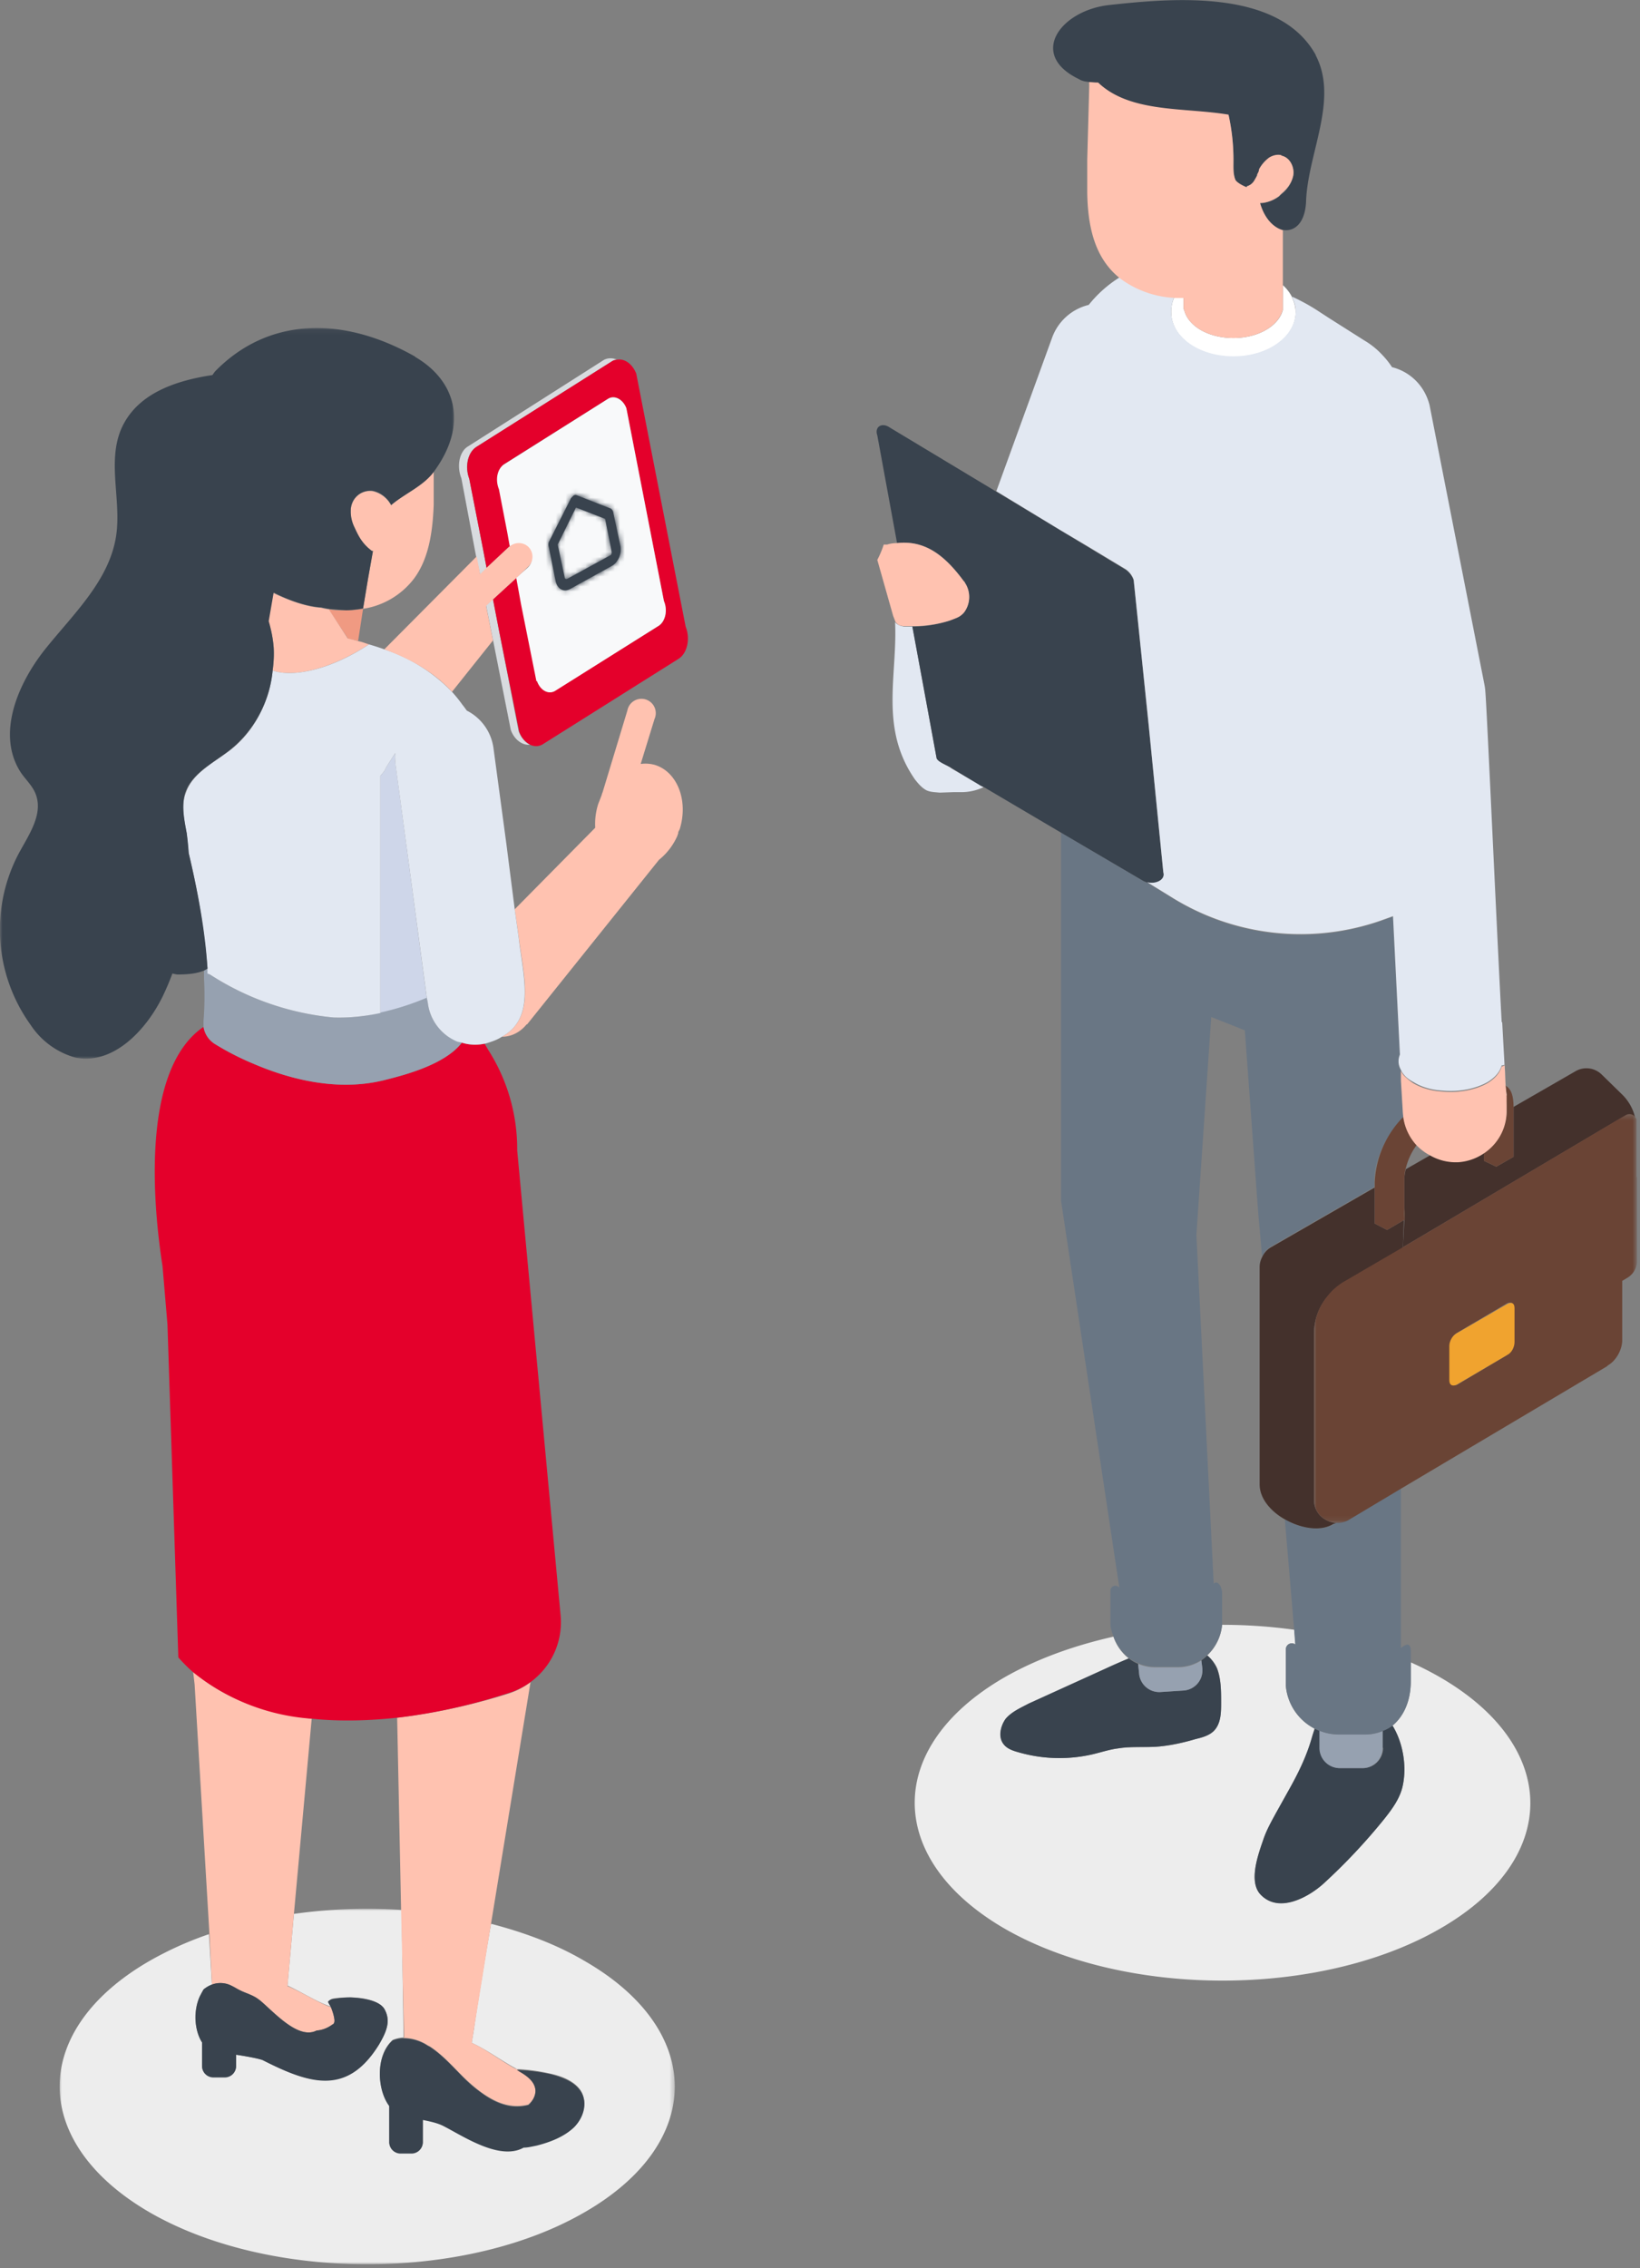
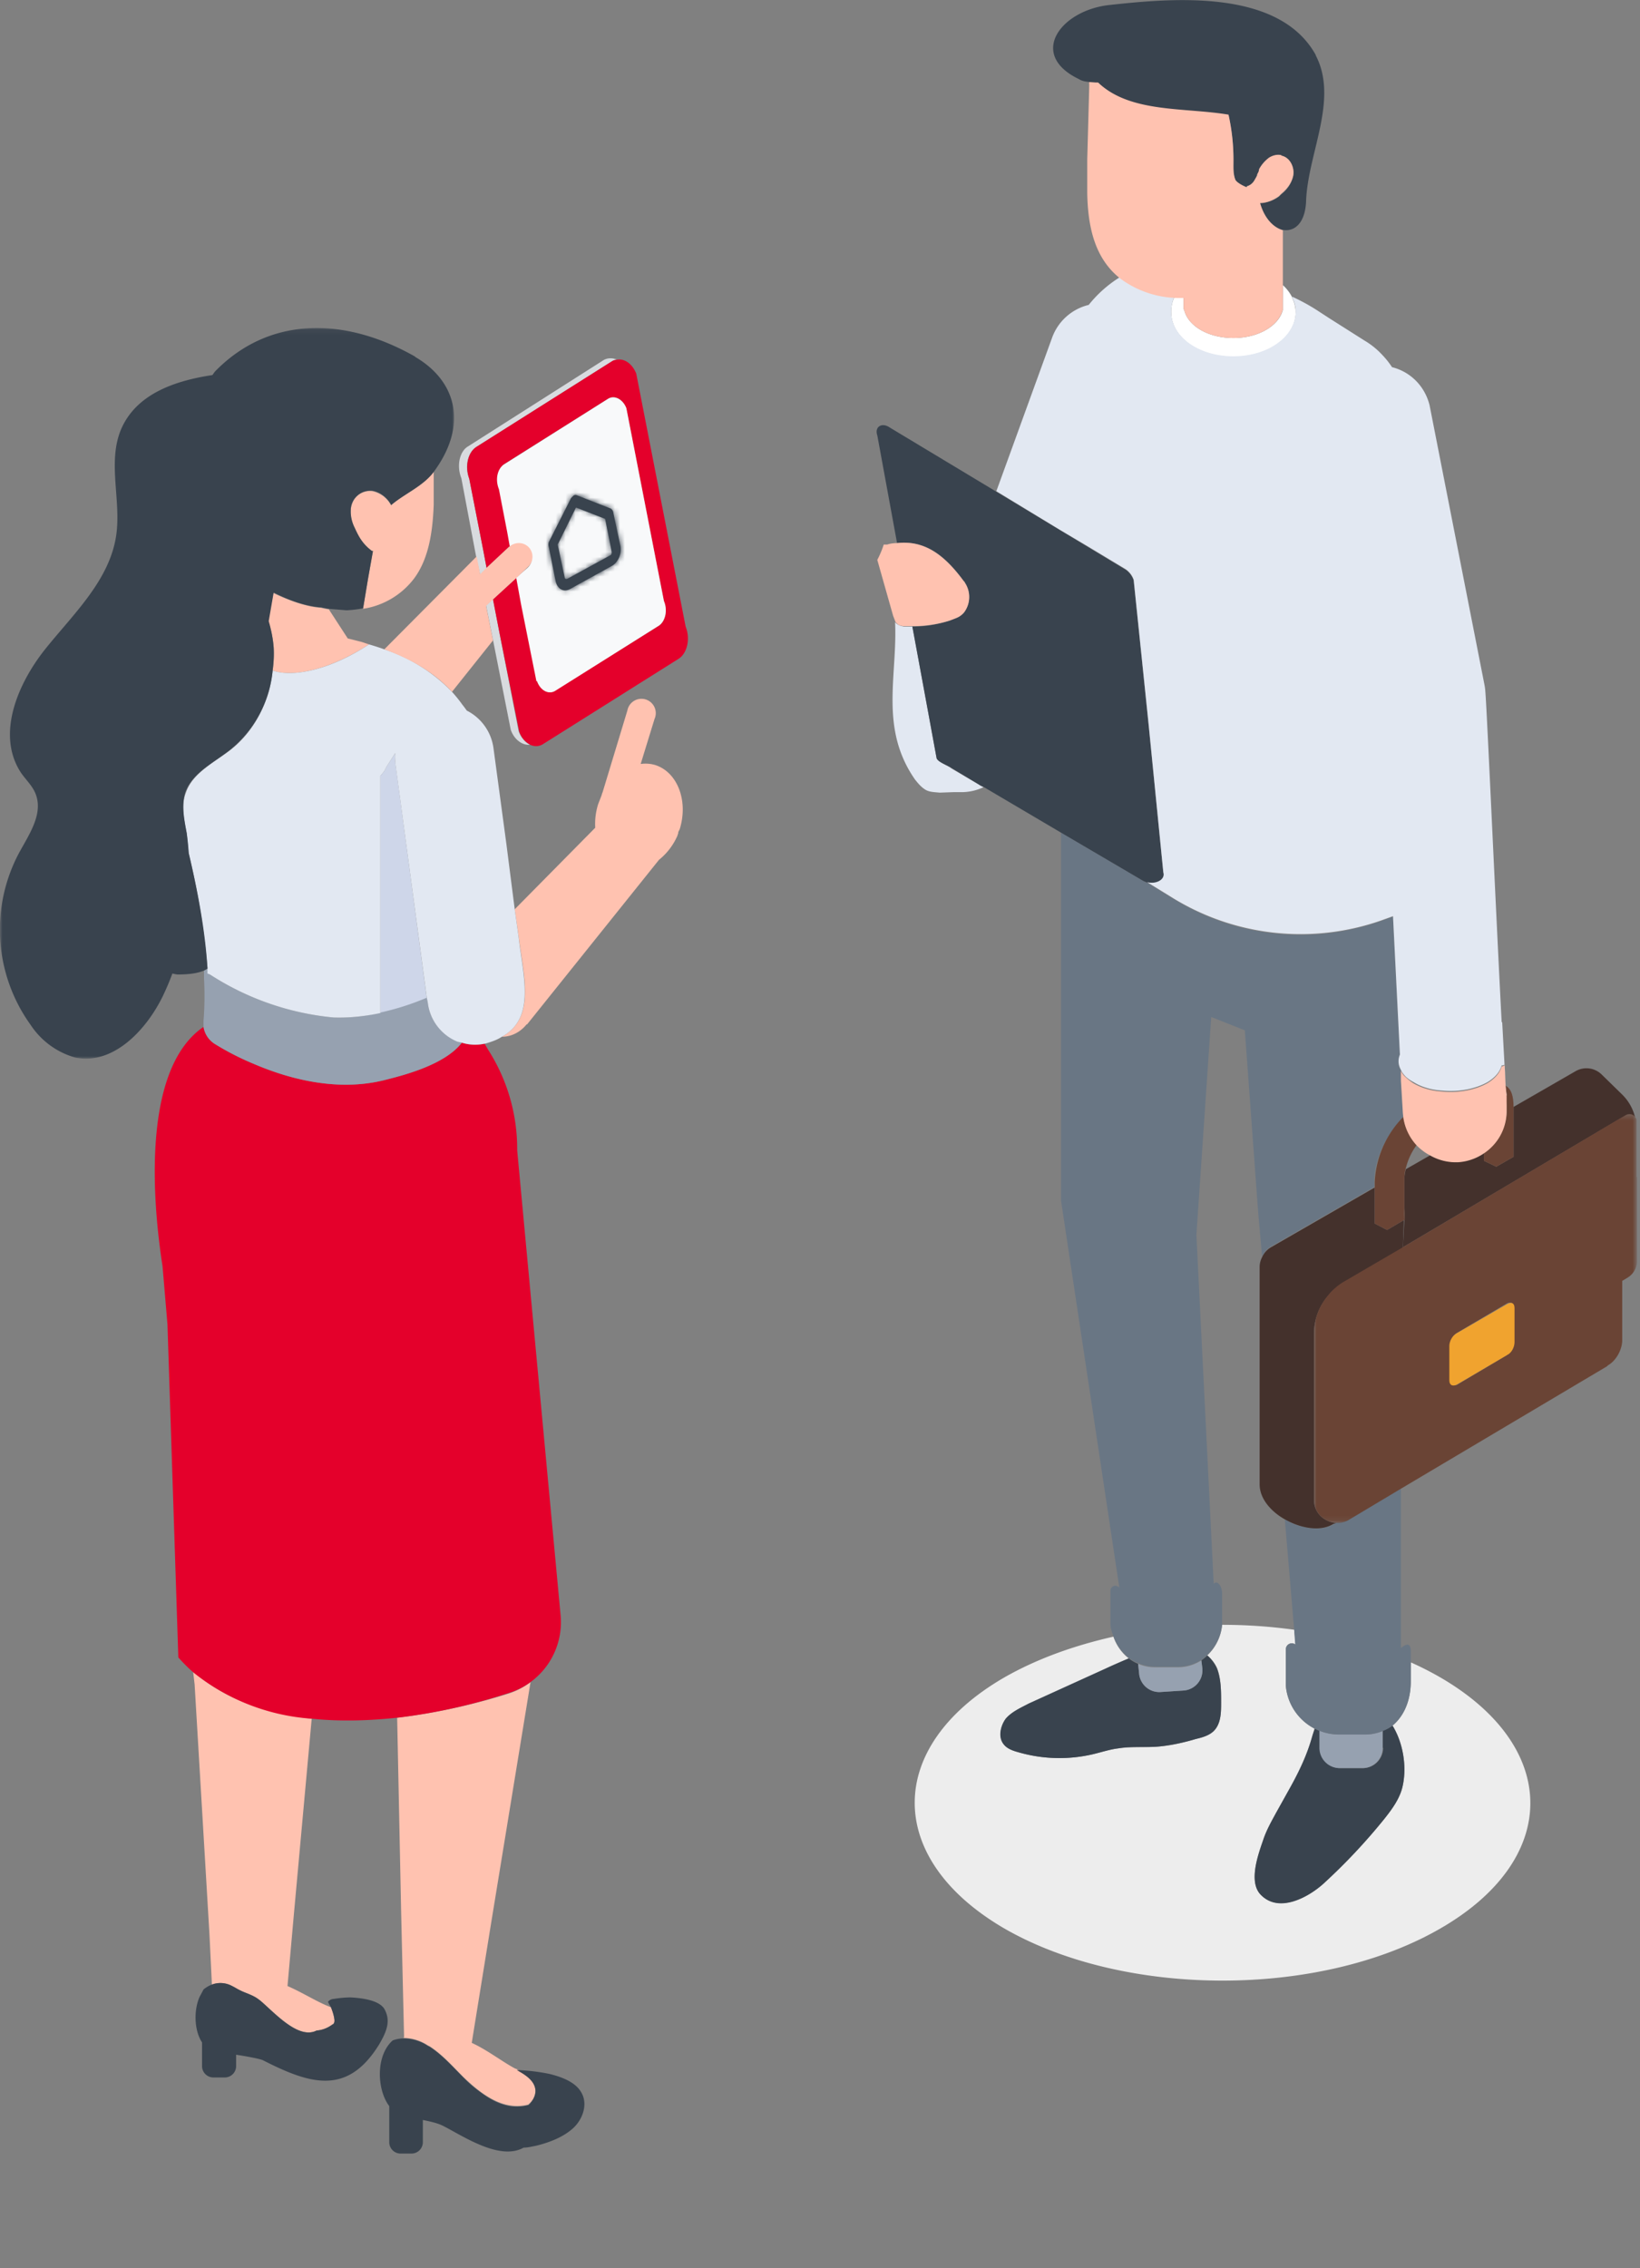
<svg xmlns="http://www.w3.org/2000/svg" xmlns:xlink="http://www.w3.org/1999/xlink" viewBox="0 0 332 459">
  <rect x="0" y="0" width="332" height="459" fill="#808080" stroke="none" />
  <defs>
    <path id="a" d="M0 .3h65.3v82.6H0z" />
    <path id="c" d="M0 0h124.6v72H0z" />
    <path id="e" d="M0 .1h92v148H0z" />
    <path id="g" d="M5.1 1c-.2.1-.4.3-.5.6L.2 10.5c-.2.3-.2.6-.1 1l1.4 7C2 20 3.2 20.6 4.5 20l8.5-4.7c1.2-.7 2-2.5 1.7-4l-1.5-7c0-.3-.3-.5-.5-.6L5.7.9a.6.6 0 0 0-.2 0A.8.8 0 0 0 5 1zM3.3 17.5L1.9 11l3.7-7.6 5.9 2.3 1.3 6.6c.1.3 0 .7-.3.9l-8.6 4.7a.5.5 0 0 1-.2 0c-.2 0-.4-.1-.4-.4z" />
  </defs>
  <g fill="none" fill-rule="evenodd">
    <path fill="#EDEDED" d="M281.9 349.2c2.1 3.4 2.9 8.1 2.1 12-.5 2.6-2.1 4.7-3.7 6.8a119.6 119.6 0 0 1-12.4 13.2c-3 2.7-9 6-12.7 2.2-2.5-2.6-.5-8.1.5-11 .7-2 1.7-3.7 2.6-5.5l3-5.3a44.6 44.6 0 0 0 4.8-11.8 10.8 10.8 0 0 1-5.8-8.7v-7.3c0-1.1 1.2-1.6 2-1l-.3-3a106.7 106.7 0 0 0-14.6-1 9.7 9.7 0 0 1-3 6.2 7.3 7.3 0 0 1 2 2.6c.8 2.1.8 4.6.8 6.9 0 2 0 4.3-1.5 5.8-1 .9-2.3 1.3-3.6 1.6-2.4.7-4.8 1.3-7.2 1.5-2.8.3-5.7 0-8.5.4-1.7.2-3.5.8-5.2 1.2a29.8 29.8 0 0 1-15-.4c-1.1-.3-2.3-.7-3-1.6-1.1-1.4-.7-3.7.4-5.2 1.2-1.4 3-2.2 4.7-3l15.4-7a124.8 124.8 0 0 1 4.8-2.2 9.5 9.5 0 0 1-3.1-4.4c-8 1.8-15.5 4.5-22 8.2-24.3 14-24.3 36.8 0 50.9 24.4 14 63.8 14 88.1 0 24.4-14 24.4-36.8 0-50.9a64.8 64.8 0 0 0-5.9-3v3.8c0 3.8-1.3 7-3.7 9" />
    <path fill="#39434E" d="M243.4 337.6a4.1 4.1 0 0 1-3.8 4.5l-4.6.3a4.1 4.1 0 0 1-4.4-3.8l-.2-1.9a9 9 0 0 1-1.9-1.1 125.7 125.7 0 0 0-4.8 2.1l-15.4 7c-1.7.9-3.5 1.7-4.7 3.1-1.1 1.5-1.6 3.8-.4 5.2.7.9 1.9 1.3 3 1.6a29.8 29.8 0 0 0 15 .4c1.7-.4 3.5-1 5.2-1.2 2.8-.5 5.7-.1 8.5-.4a42 42 0 0 0 7.2-1.5c1.3-.3 2.7-.7 3.6-1.6 1.5-1.5 1.5-3.8 1.5-5.8 0-2.3 0-4.8-.9-7a7.3 7.3 0 0 0-1.9-2.5 9.1 9.1 0 0 1-1.2 1l.2 1.6z" />
    <path fill="#96A1B0" d="M233.9 337.4a8.7 8.7 0 0 1-3.5-.7l.2 2a4.1 4.1 0 0 0 4.4 3.7l4.6-.3a4.1 4.1 0 0 0 3.8-4.5l-.2-1.6a8.7 8.7 0 0 1-4.8 1.4h-4.5z" />
    <path fill="#39434E" d="M280 353.7a4.1 4.1 0 0 1-4.2 4.1h-4.6a4.1 4.1 0 0 1-4-4v-3.5l-1-.5a15.1 15.1 0 0 0-.6 1.7c-1 3.6-2.6 6.9-4.3 10l-3 5.4c-1 1.8-2 3.6-2.6 5.5-1 2.9-3 8.4-.5 11 3.7 3.9 9.7.5 12.7-2.2a119.6 119.6 0 0 0 12.4-13.2c1.6-2 3.2-4.2 3.7-6.8.8-3.9 0-8.6-2.1-12a8.2 8.2 0 0 1-2 1v3.5z" />
    <path fill="#96A1B0" d="M271.2 357.8h4.6a4.1 4.1 0 0 0 4.1-4v-3.5c-1 .4-2.2.7-3.5.7H271c-1.4 0-2.7-.3-3.9-.8v3.5a4.1 4.1 0 0 0 4.1 4.1" />
    <path fill="#697684" d="M284.5 236.7l.1-.1v-.6.7m-1 96.8v-32.3l-10.6 6.3a4.6 4.6 0 0 1-2.5.6l-.6.4c-2.6 1.5-6.6.8-9.8-1l1.9 22.4.2 2.9c-.7-.6-1.9-.1-1.9 1v7.3A10.8 10.8 0 0 0 271 351h5.4c1.3 0 2.5-.3 3.5-.7a8.2 8.2 0 0 0 2-1.1c2.4-2 3.7-5.2 3.7-9v-6c0-1.7-.8-1.7-2-.7m.4-108.3l-.3-6.6-.1-2c-.6-1-.6-2.1-.2-3.2a5434.7 5434.7 0 0 1-1.4-27.9l-2.5.9a49 49 0 0 1-42.1-4.6l-5.2-3.2a2.3 2.3 0 0 1-.7-.3l-16.7-9.8V243l11.8 78.3a1 1 0 0 0-1.8.7v6.6c0 .9.3 1.7.6 2.5a9.5 9.5 0 0 0 3.1 4.4 9 9 0 0 0 2 1.1 8.7 8.7 0 0 0 3.4.7h4.5a8.7 8.7 0 0 0 4.8-1.4 9.1 9.1 0 0 0 1.2-1 9.7 9.7 0 0 0 3-6.1v-6.3c0-1.6-1-2.8-1.7-2l-3.5-70.6 3-44.1 6.8 2.7 2.7 36.8.8 9a4.4 4.4 0 0 1 1.7-2l21-12.1v-1.1c0-4.5 2.5-9.7 6-13.1a11 11 0 0 1-.2-1" />
    <path fill="#FFF" d="M261.5 60a8.5 8.5 0 0 0-1.8-2.3v5c-.8 3.2-4.9 5.7-10 5.7-5.2 0-9.3-2.5-10-5.8h-.1v-2.4h-1.9a7 7 0 0 0-.6 3c0 5 5.5 9 12.6 9 7 0 12.6-4 12.6-9a7 7 0 0 0-.8-3.1" />
    <path fill="#39434E" d="M266.4 11.2C259-2.3 237.5-.4 224.7 1c-9.9 1-16.7 10-6.3 15 .6.4 1.3.5 2.1.6l1.8.2c6.5 6.2 17.4 5 26.4 6.5a42.1 42.1 0 0 1 1 9.6c0 1.2 0 2.4.4 3.6.3.6 1.3 1.1 2.3 1.4v-.2a2.5 2.5 0 0 0 1.4-.9l.3-.5.3-.7.1-.2.3-.6.2-.5c.4-1 1-1.7 2-2.3.7-.5 1.6-.7 2.4-.5 1.7.4 2.7 2.4 2.4 4.1a6.4 6.4 0 0 1-2.4 3.7l-.5.5A6.1 6.1 0 0 1 255 41c.9 3.2 2.8 5 4.6 5.5 2.4.5 4.6-1.3 4.8-5.7.3-9.7 6.7-20.7 1.9-29.7" />
    <path fill="#E2E8F2" d="M198.4 158.9l-5.8-3.4c-.7-.6-2.8-1.3-3-2.1l-2.5-13.6-2.4-13H183c-.5-.1-1-.2-1.5-.6a1.7 1.7 0 0 1-.3-.3c.5 10.9-3.2 21.4 4 31.8.7.9 1.4 1.7 2.3 2.2.8.4 1.8.4 2.7.5l2.8-.1h1.5a10.5 10.5 0 0 0 4.6-1l-.8-.4z" />
    <path fill="#39434E" d="M235.5 176.6l-3-30.1-3-29a4.3 4.3 0 0 0-1.6-2.2l-7.8-4.7-5.3-3.2-13.1-7.9-21.6-13c-1.6-1.1-3.1-.1-2.5 1.6l4 21.8c5.6-.6 9.6 2.3 13.5 7.7l.2.2a5.2 5.2 0 0 1-.1 6c-.4.6-1 1-1.7 1.3l-1.3.5a24.5 24.5 0 0 1-7.5 1.2l2.4 13 2.5 13.6c.2.8 2.3 1.5 3 2l5.8 3.5.8.4 15.6 9.2 16.7 9.8.7.3c1.6.5 3.8-.5 3.3-2" />
    <path fill="#FFC2B0" d="M195.3 117.8l-.2-.2c-4-5.4-8-8.3-13.5-7.7-.7 0-1.4.1-2 .3h-.7a19.2 19.2 0 0 1-1.3 3.1l3.2 11.3.5 1.3.3.3c.4.4 1 .5 1.5.5h1.6a24.5 24.5 0 0 0 7.5-1.1 26 26 0 0 0 1.3-.5 3.9 3.9 0 0 0 1.7-1.2 5.2 5.2 0 0 0 .1-6" />
    <path fill="#44312C" d="M328.5 221.6l-4.2-4.1a4.4 4.4 0 0 0-5.4-.7l-12.5 7.2v10.1l-3.5 2-2.5-1.2v-1.6a10.5 10.5 0 0 1-5.3 1.8h-.6a10.4 10.4 0 0 1-5-1.3l-4.9 2.8a8.7 8.7 0 0 0-.3 1.8v8.5l-.3 5.5 45.1-26.7a1.5 1.5 0 0 1 1.8.2l.1.2a9.6 9.6 0 0 0-2.5-4.5" />
    <path fill="#44312C" d="M280.8 248.9l-2.5-1.3v-7.3l-21 12.1a4.4 4.4 0 0 0-1.8 2 4.3 4.3 0 0 0-.5 1.9v44.1c0 2.8 2.2 5.4 5 7 3.3 1.9 7.3 2.6 9.9 1l.6-.2c-2.4-.2-4.5-2-4.5-4.7v-33.6c0-2.8 1-5.5 2.8-7.6a12 12 0 0 1 3.2-2.8l12-7 .2-5.6-3.4 2z" />
    <g transform="translate(266 225.2)">
      <mask id="b" fill="#fff">
        <use xlink:href="#a" />
      </mask>
      <path fill="#6A4435" d="M39.1 49L29 55c-.9.4-1.5 0-1.5-1v-6.8c0-1 .6-2.2 1.5-2.7L39 38.6c.9-.5 1.5 0 1.5.9v6.9c0 1-.6 2.1-1.5 2.6zm26.2-36V1.7c0-.3 0-.6-.3-.8L65 .7A1.5 1.5 0 0 0 63 .5L18 27.2l-12 7A12 12 0 0 0 2.8 37 12 12 0 0 0 0 44.7v33.5C0 81 2.1 82.8 4.5 83a4.6 4.6 0 0 0 2.5-.6L17.7 76l41.6-24.7.2-.2c1.6-.9 2.8-3 2.9-4.9V34l1-.6a4 4 0 0 0 2-3.5V13z" mask="url(#b)" />
    </g>
    <path fill="#F0A32F" d="M305.1 263.9l-10.2 5.9c-.9.5-1.5 1.6-1.5 2.6v6.9c0 1 .6 1.3 1.5.9l10.2-6c.9-.4 1.5-1.6 1.5-2.6v-6.9c0-1-.6-1.3-1.5-.8" />
    <path fill="#6A4435" d="M306.4 224c0-2.1-.4-3.6-1.6-4.3l.1 2.1v1.1l.1.8v1.3c-.1 3.5-2 6.5-4.6 8.3v1.6l2.5 1.2 3.5-2v-8.4-1.7m-22 22.9v-2.4l-.2 2.4z" />
    <path fill="#6A4435" d="M285 229a10.4 10.4 0 0 1-.9-3 20.1 20.1 0 0 0-5.8 13.2v8.4l2.5 1.3 3.4-2 .1-2.4v-6a8.7 8.7 0 0 1 .4-2.5 13 13 0 0 1 2.1-4.3 10.5 10.5 0 0 1-1.8-2.8" />
    <path fill="#E2E8F2" d="M305 222.8v.1m0-1.2l-.2-2 .1 2m0 .2v.4-.4" />
    <path fill="#6A4435" d="M300.4 233.3" />
    <path fill="#FFC2B0" d="M305 223.8v.2-.2M305 225v-.2.2M305 224.8V222a55.9 55.9 0 0 1 0-.1l-.2-2-.2-4.3-.5.2h-.1c-.3 1-.9 1.9-1.9 2.7a8.8 8.8 0 0 1-1 .7c-2.5 1.4-5.9 2-9 1.7-2.2-.1-4.3-.7-6-1.7a9.5 9.5 0 0 1-.7-.5 7.7 7.7 0 0 1-.7-.6c-.5-.4-.9-.9-1.1-1.4v2l.4 6.6.1.9a10.5 10.5 0 0 0 2.7 5.6c.8.8 1.7 1.5 2.7 2a10.4 10.4 0 0 0 5 1.4h.6a10.5 10.5 0 0 0 5.3-1.8c2.7-1.8 4.5-4.8 4.6-8.3v-.2" />
    <path fill="#E2E8F2" d="M304 206.9c-1.1-20.7-3-63.5-3.3-66.8a11 11 0 0 0-.2-1.6L289.4 82c-1-4-4-6.8-7.6-7.7a17 17 0 0 0-1.9-2.4 16 16 0 0 0-3.7-3l-7.1-4.5-2-1.3c-1.5-1-3.4-2.1-5.6-3.1.5 1 .8 2 .8 3 0 5.1-5.6 9.1-12.6 9.1-7.1 0-12.6-4-12.6-9 0-1 .2-2 .6-3a20 20 0 0 1-11-4 24.7 24.7 0 0 0-6.3 5.6 10.5 10.5 0 0 0-7.4 6.6l-11.3 31.1 13 7.9 5.4 3.2 7.8 4.7a4.3 4.3 0 0 1 1.6 2.1l3 29 3 30.2c.5 1.6-1.7 2.5-3.3 2l5.2 3.2a49.4 49.4 0 0 0 42.1 4.6l2.5-.9 1.4 28c-.4 1-.4 2 .2 3.1.2.5.6 1 1 1.4a7.6 7.6 0 0 0 1.6 1.1c1.6 1 3.7 1.6 5.9 1.7 3.1.3 6.5-.3 9-1.7a8.7 8.7 0 0 0 1-.7c1-.8 1.6-1.7 1.9-2.7.2 0 .4 0 .6-.2l.2 4.2-.7-12.8" />
    <path fill="#FFC2B0" d="M259.4 31.4c-.8-.2-1.7 0-2.5.5-.8.6-1.5 1.4-2 2.3l-.1.5-.3.6v.2a7.2 7.2 0 0 1-.4.7 4.2 4.2 0 0 1-.3.5 2.5 2.5 0 0 1-1.4 1v.2c-1-.4-2-1-2.3-1.5-.5-1.2-.4-2.4-.4-3.6a42.1 42.1 0 0 0-1-9.6c-9-1.5-19.9-.3-26.4-6.5a16.7 16.7 0 0 1-1.8-.1v1l-.4 14.7v6.8c.1 5.4 1 10.8 4.2 14.8a14.5 14.5 0 0 0 2.4 2.4 20 20 0 0 0 12.2 4h.7v2.3h.1c.7 3.3 4.8 5.8 10 5.8 5.1 0 9.2-2.5 10-5.8v-16c-1.8-.5-3.7-2.3-4.6-5.5 1.3 0 2.7-.6 3.8-1.4l.5-.5c1.2-1 2.1-2.2 2.4-3.7.3-1.7-.7-3.7-2.4-4" />
    <g transform="translate(12 386.2)">
      <mask id="d" fill="#fff">
        <use xlink:href="#c" />
      </mask>
-       <path fill="#EDEDED" d="M83.5 27.2c3.1 1.4 6.3 3.8 8.8 5.1l.3.2c2.3.1 4.5.4 6.7.9 2.4.5 5 1.5 6.3 3.5 1.4 2.3.5 5.3-1.4 7.3-2 1.9-4.8 3-7.6 3.6l-2.6.5C89.2 51 81.8 45.9 78 44c-1.5-.8-3-1-4.4-1.4v4.7a2.3 2.3 0 0 1-2.3 2.2H69a2.3 2.3 0 0 1-2.2-2.2v-7.5c-2.5-3.3-2.8-10.1.7-13.2a6.5 6.5 0 0 1 2.2-.5v-.2L69.3.3C62-.2 54.6.1 47.5 1.1l-1.3 14.5c3 1.4 5.8 3.2 8.3 4.1l.5.2a8.1 8.1 0 0 0-.4-.6l-.2-.4c.3-.4.7-.6 1.2-.7a22.3 22.3 0 0 1 3.3-.2c2.1 0 6 .5 7 2.5 1.2 2.2.4 4.3-1.2 7-6.4 10.3-14 8-23.5 3.2-.7-.3-3.3-.8-5.4-1.1v2.2a2.3 2.3 0 0 1-2.3 2.3h-2.3a2.3 2.3 0 0 1-2.3-2.3v-4.7a10.3 10.3 0 0 1 .3-10.7 5.9 5.9 0 0 1 1.7-1l-.6-10.2a69.7 69.7 0 0 0-12 5.4C-6 24.6-6 47.4 18.3 61.5c24.3 14 63.8 14 88 0 24.4-14 24.4-36.9 0-50.9-5.6-3.3-12-5.7-18.9-7.5-2 11.6-3.4 20.7-3.4 21l-.5 3" mask="url(#d)" />
    </g>
    <path fill="#FFC2B0" d="M80.4 347.6l.8 39 .6 25.6c0 .2 0 .2 0 0l-.1.2a9 9 0 0 1 4.9 1.5l.4.2c2.6 1.7 4.6 4 6.8 6.2a45.3 45.3 0 0 0 2.7 2.4c3.3 2.6 6.6 4.1 10.4 3.2 1-.8 1.5-1.8 1.5-2.9-.1-2-2-3.3-3.8-4.3l-.3-.1c-2.5-1.3-5.7-3.8-8.8-5.2l.5-3.1 3.4-21 8-48.9a14.9 14.9 0 0 1-4.4 2.3c-6 1.9-14 3.9-22.6 4.9" />
    <path fill="#39434E" d="M78.8 426v7.5a2.3 2.3 0 0 0 2.2 2.3h2.3a2.3 2.3 0 0 0 2.3-2.3V429c1.4.3 3 .6 4.3 1.3 3.9 2 11.3 7 16.1 4.3.8 0 1.6-.2 2.6-.4 2.8-.7 5.6-1.8 7.6-3.7 2-2 2.8-5 1.4-7.2-1.2-2-3.9-3-6.3-3.6a39 39 0 0 0-6.7-.8c1.8 1 3.7 2.2 3.8 4.2 0 1.1-.6 2.1-1.4 2.9h-.1c-3.8 1-7.1-.6-10.4-3.2a31.8 31.8 0 0 1-1-.8 30.4 30.4 0 0 1-1.7-1.6c-2.2-2.2-4.2-4.5-6.8-6.2l-.4-.2a9 9 0 0 0-5-1.5 6.5 6.5 0 0 0-2.1.4c-3.5 3.1-3.2 10-.7 13.3" />
    <path fill="#FFC2B0" d="M46.8 401.8l.4.2.4.3c1.8 1 2.8 1 4.2 2a9.7 9.7 0 0 1 1.3.9c3 2.6 7.5 7.5 11 5.7 1.1 0 2.2-.5 3.3-1.3.3-.2.4-.5.3-.9a10.1 10.1 0 0 0-.7-2.5l-.5-.2c-2.5-1-5.3-2.8-8.3-4.1l1.3-14.6 3.6-39.5c-8.8-1-17.2-3.7-24-9.5l.3 2.6 3 50.5.5 10.2a5 5 0 0 1 3.9.2" />
    <path fill="#E4002B" d="M93.5 211c-3.4 4.4-11.5 6.5-15.4 7.5-2.7.7-5.4 1-8.1 1-7 0-13.7-2.1-18.6-4.2a54.8 54.8 0 0 1-8-4.1 5 5 0 0 1-2.2-3.4c-13.2 9-9.9 38.2-8.3 48.4l1 11.8 2.2 67.4a34.6 34.6 0 0 0 3 3 42.9 42.9 0 0 0 24 9.4c5.8.6 11.7.4 17.3-.2 8.6-1 16.5-3 22.6-5a15 15 0 0 0 10.5-15.6l-8.8-94.2a37.2 37.2 0 0 0-5.9-20.4l-.7-1.2a9 9 0 0 1-4.6-.2" />
-     <path fill="#F09A82" d="M66.5 123.3l4 6 2 .4 1-6.5c-1.1.2-2.3.3-3.4.3a18.5 18.5 0 0 1-3.6-.2" />
    <path fill="#FFC2B0" d="M66.5 123.3a13.6 13.6 0 0 1-1.5-.3c-3-.2-6.5-1.5-9.7-3l-1 5.7.6 2a23.9 23.9 0 0 1 .5 3.3 25.2 25.2 0 0 1-.2 4.7c4.4 1.5 12-.4 19.5-5.3l-1.5-.5-.8-.2a97 97 0 0 0-2-.5l-3.9-6zm12.7-21a5.6 5.6 0 0 0-3.8-2.9c-2.3-.3-4.3 1.4-4.4 4-.1 1.1.2 2.3.8 3.4l.8 1.7c.6 1 1.3 2 2.2 2.6l.5.4h.2l-1 5.7-1 6a16 16 0 0 0 10.3-6.1c3-4 3.8-9.5 4-15v-6.6c-2.2 3-6 4.4-8.6 6.7" />
    <path fill="#CED6E9" d="M80 154.2v-.2a10 10 0 0 1 0-1.6l-1.9 3-.1.3a7.8 7.8 0 0 1-1 1.3v48c3-.6 6-1.6 9.4-3L80 154.1z" />
    <path fill="#96A1B0" d="M43.4 211.2a54.7 54.7 0 0 0 8 4.1c4.9 2.1 11.5 4.2 18.6 4.2 2.7 0 5.4-.3 8.1-1 4-1 12-3.1 15.4-7.5a9.2 9.2 0 0 1-.8-.2 9.8 9.8 0 0 1-6.1-7.9l-.2-1a53.4 53.4 0 0 1-9.4 3 41.8 41.8 0 0 1-3.5.7 37 37 0 0 1-6 .3 55.6 55.6 0 0 1-25-8.7l-.4-.2v-1a7.7 7.7 0 0 1-.8.4v1.6a63.8 63.8 0 0 1-.1 8.6v1.2a5 5 0 0 0 2.2 3.4" />
    <path fill="#FFC2B0" d="M132.6 154.8a7 7 0 0 0-2.9-.2l2.8-9.1a2.9 2.9 0 1 0-5.5-1.7l-5 16.5a3 3 0 0 0-.2.6l-.7 1.8a13.2 13.2 0 0 0-.6 4.8L104.2 184l.8 5.6c1 8 3.5 16.4-3.4 20.2 1.9 0 3.7-.9 5-2.5h.1l26.7-33.3c1.5-1.2 2.8-2.8 3.7-4.8l.2-.6v-.2l.3-.6c1.8-5.8-.5-11.6-5-13" />
    <path fill="#E2E8F2" d="M105 189.7l-.8-5.7-1.7-13.3-2.6-19.3a10 10 0 0 0-5.4-7.6 29 29 0 0 0-.9-1.2 28 28 0 0 0-2.1-2.6 33.6 33.6 0 0 0-13.7-8.6 53 53 0 0 0-3.1-1l-1.5-.5 1.5.5c-7.4 4.9-15.1 6.8-19.5 5.3a25.7 25.7 0 0 1-.6 3.5c-1.3 5-4 9.5-8 12.6-3.4 2.6-7.7 4.7-9 8.7-1 2.6-.3 5.5.2 8.2l.4 4a152 152 0 0 1 3.8 23.2v1.1l.5.2a55.6 55.6 0 0 0 25 8.7 36.8 36.8 0 0 0 6-.3 41.3 41.3 0 0 0 3.5-.6v-48a7.7 7.7 0 0 0 1-1.3l.1-.3 1.9-3a10 10 0 0 0 0 1.6v.2l6.4 47.7.2 1a9.8 9.8 0 0 0 6 7.9l.9.2a9 9 0 0 0 4.6.2h.1c1.4-.4 2.5-.8 3.4-1.4 6.9-3.8 4.3-12.2 3.4-20.1" />
    <path fill="#D8DBDF" d="M98.5 114.9l-.7-3.7L95 96.9c-1-2.5-.3-5.4 1.5-6.5l27.4-17.3c.3-.2.7-.3 1-.3-.8-.4-1.8-.4-2.6 0L94.8 90.3c-1.8 1-2.4 4-1.4 6.5l3 15.9.8 3.6 1.3-1.3zM105 148l-3.9-20-1.3-6.8-1.4 1.3 1.4 7 3.6 18.2c.7 2 2.4 3.2 3.9 3-1-.5-1.8-1.4-2.3-2.7" />
    <path fill="#E4002B" d="M96.5 90.4c-1.8 1.1-2.4 4-1.5 6.5l2.8 14.3.7 3.7 4.6-4.3.2-.1-.5-2.8-1.7-8.8c-.8-2-.3-4.1 1-5l21-13.2c1.3-.8 3 0 3.7 2l7.6 39c.8 1.8.3 4-1 4.9l-21 13.1c-1.3.9-3 0-3.7-1.9l-3-15.5-1.1-5.4-4.8 4.4 1.3 6.7 4 20a4.7 4.7 0 0 0 2.2 2.7c.8.4 1.8.4 2.6-.1l27.5-17.3c1.7-1.1 2.4-4 1.4-6.5l-10-51.2c-.8-2-2.4-3.1-3.9-2.8-.3 0-.7.1-1 .3L96.5 90.4z" />
    <path fill="#F8F9FA" d="M108.7 137.8c.7 2 2.4 2.8 3.7 2l21-13.2c1.3-.9 1.8-3.1 1-5l-7.6-39c-.7-1.8-2.4-2.7-3.7-1.9L102 94c-1.3.9-1.8 3-1 5l1.7 8.8.5 2.8a2.8 2.8 0 0 1 3.7.3 2.8 2.8 0 0 1-.1 4l-2.3 2 1 5.5 3.1 15.5z" />
    <path fill="#FFC2B0" d="M91.5 140l8.3-10.4-1.4-7 1.4-1.3 4.8-4.4 2.3-2.2a2.8 2.8 0 0 0 .1-4 2.8 2.8 0 0 0-3.7-.2l-.2.1-4.6 4.3-1.3 1.3-.7-3.6-18.7 18.8c5.5 2 10.1 4.7 13.7 8.6" />
    <path fill="#39434E" d="M67.4 409.6c-1 .8-2.2 1.2-3.3 1.3-3.5 1.8-8-3-11-5.7a9.5 9.5 0 0 0-1.3-1c-1.4-.8-2.4-.9-4.2-2l-.4-.2-.4-.2a4.9 4.9 0 0 0-3.9-.2 5.9 5.9 0 0 0-1.7 1l-.8 1.5c-1.2 2.7-1.1 6.8.5 9.2v4.8a2.3 2.3 0 0 0 2.3 2.3h2.3a2.3 2.3 0 0 0 2.3-2.3v-2.3c2 .3 4.7.8 5.4 1.1 9.6 4.9 17.1 7.2 23.5-3.1 1.6-2.7 2.4-4.8 1.2-7.1-1-2-4.9-2.4-7-2.5a22.3 22.3 0 0 0-3.3.3c-.5 0-1 .3-1.2.6l.2.4.4.7c.3.8.6 1.6.7 2.5 0 .4 0 .7-.3 1" />
    <g transform="translate(0 66.2)">
      <mask id="f" fill="#fff">
        <use xlink:href="#e" />
      </mask>
      <path fill="#39434E" d="M84.1 6C69.5-2.3 54.3-2.1 43.5 9l-.5.7c-8 1.2-15.5 4-18.5 11-2.8 6.7.1 14.4-1 21.6-1.4 9-8.6 15.7-14.3 22.8-5.6 7-10 17.3-5 25 1 1.5 2.5 2.8 3.1 4.6 1.4 4-1.5 8.1-3.5 11.8a33 33 0 0 0 2.4 34.7 16 16 0 0 0 9 6.6c7.6 1.6 14.3-5.4 17.7-12.3a54.1 54.1 0 0 0 2-4.7 8.8 8.8 0 0 0 1 .2c2.2 0 4-.2 5.4-.8a7.9 7.9 0 0 0 .7-.4v-.1c-.5-7.9-2-15.6-3.8-23.3a54.3 54.3 0 0 0-.4-4c-.5-2.7-1.1-5.6-.3-8.2 1.4-4 5.7-6 9-8.6a23.4 23.4 0 0 0 8.7-16.2c.2-1.5.3-3 .2-4.6a24 24 0 0 0-.5-3.3 23.4 23.4 0 0 0-.5-2l1-5.8c3.1 1.6 6.5 2.8 9.6 3l1.5.3 3.6.3a22.3 22.3 0 0 0 3.4-.4l1-6 1-5.6h-.2a4.7 4.7 0 0 1-.5-.4 9.4 9.4 0 0 1-2.2-2.7 16.6 16.6 0 0 1-.8-1.6 7.6 7.6 0 0 1-.8-3.5c0-2.5 2.1-4.2 4.4-4 1.6.3 3 1.4 3.8 2.9 2.7-2.3 6.4-3.8 8.6-6.7C94.9 19.7 92.3 10.8 84 6" mask="url(#f)" />
    </g>
    <path fill="#39434E" d="M112.9 110.2l1.4 6.6c0 .3.3.5.6.3l8.6-4.7c.3-.1.4-.5.3-.9l-1.3-6.5-5.9-2.3-3.7 7.5zm2.5 9c-1.3.7-2.5 0-2.9-1.5l-1.4-7a1.5 1.5 0 0 1 0-1l4.5-8.9.5-.5a.7.7 0 0 1 .6-.1l6.9 2.7c.2.1.4.3.5.6l1.5 7c.3 1.6-.5 3.3-1.7 4l-8.5 4.7z" />
    <g transform="translate(111 99.2)">
      <mask id="h" fill="#fff">
        <use xlink:href="#g" />
      </mask>
      <path fill="#39434E" d="M-4.4 3l17.8-9.8 4.8 22.4L.4 25.4z" mask="url(#h)" />
    </g>
  </g>
</svg>